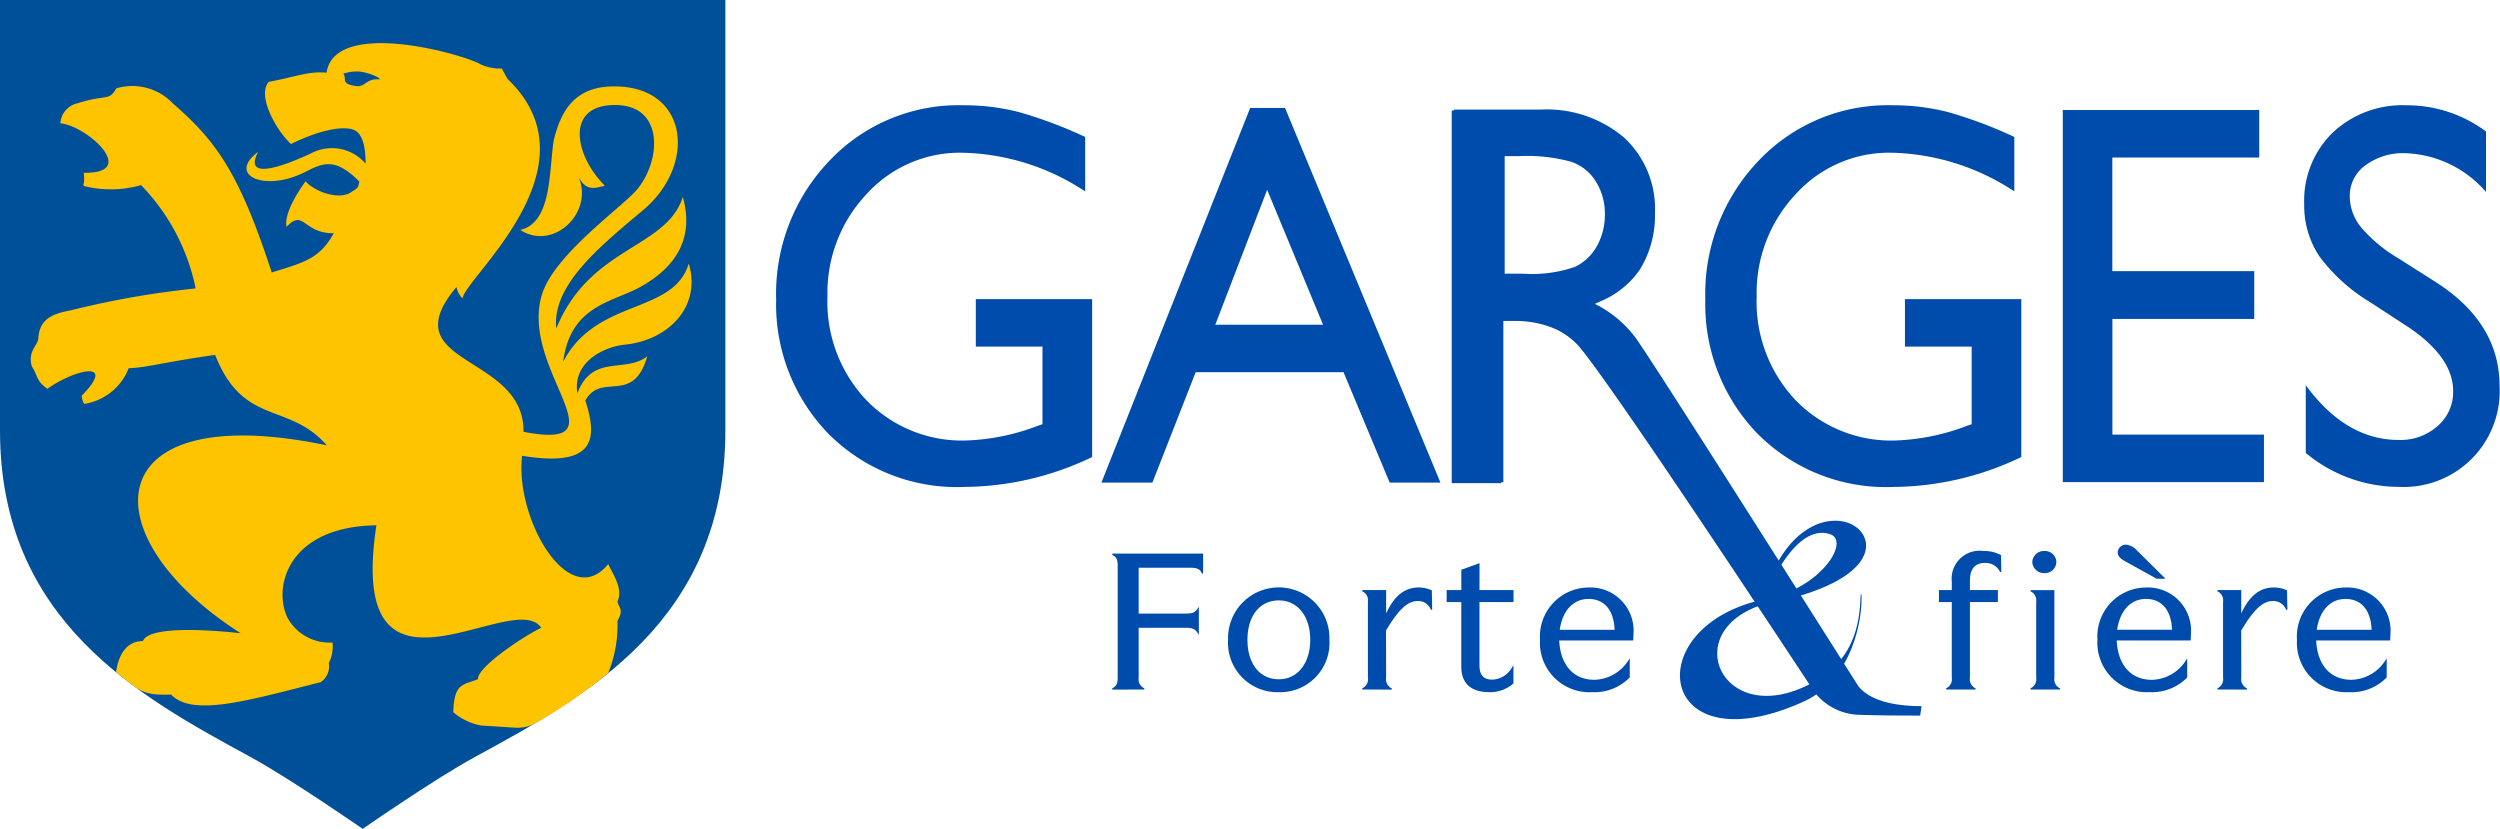
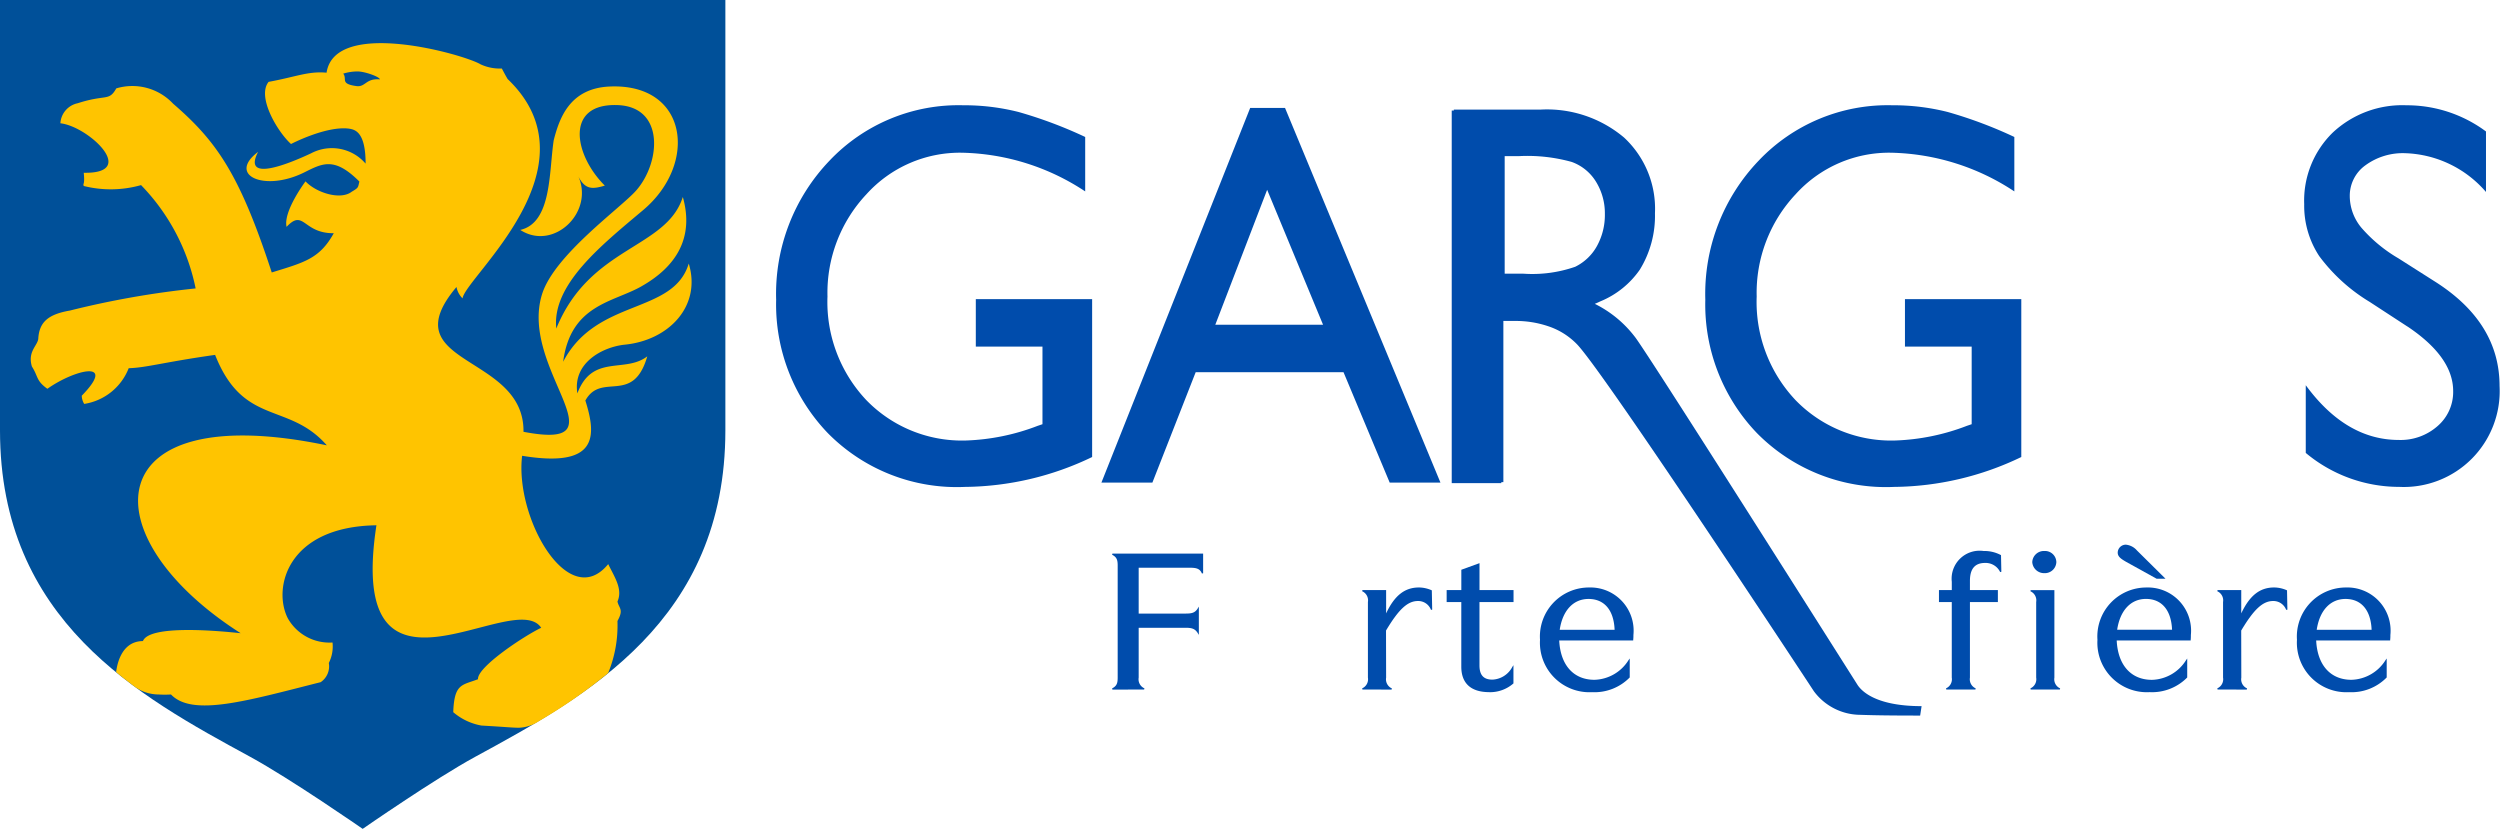
<svg xmlns="http://www.w3.org/2000/svg" width="173.587" height="57.551" viewBox="0 0 173.587 57.551">
  <defs>
    <clipPath id="a">
      <rect width="173.587" height="57.551" fill="none" />
    </clipPath>
  </defs>
  <g clip-path="url(#a)">
    <path d="M25.183,0H0V29.882C0,43.093,9.62,48.33,17.352,52.537c2.807,1.526,7.831,5.014,7.831,5.014s5.024-3.489,7.833-5.014c7.731-4.206,17.35-9.444,17.35-22.654V0Z" transform="translate(0 0.001)" fill="#005099" />
    <path d="M43.713,18.711c-1.976,1.127-4.918,1.258-5.442,5.24,2.319-4.449,7.649-3.253,8.721-6.82.895,2.943-1.373,5.327-4.433,5.632-1.5.149-3.646,1.236-3.3,3.384,1.037-2.763,3.308-1.376,4.854-2.574-.988,3.425-3.186,1.054-4.3,3.072.791,2.487.873,4.7-4.39,3.834C34.9,34.778,38.65,41.369,41.4,38c.439.906,1.027,1.739.642,2.6.116.5.451.536,0,1.352a8.68,8.68,0,0,1-.649,3.621A36.923,36.923,0,0,1,36.6,48.9a2.692,2.692,0,0,1-1.385.462c-.477,0-.878-.052-2.614-.151a4.109,4.109,0,0,1-1.961-.929c.072-1.994.6-1.861,1.719-2.289-.072-.841,3.218-3.018,4.388-3.571-1.894-2.868-13.584,6.9-11.441-7.117-6.206.087-7.22,4.382-6.148,6.468a3.322,3.322,0,0,0,3.1,1.671A2.553,2.553,0,0,1,22,44.867a1.326,1.326,0,0,1-.564,1.331c-5.121,1.293-8.9,2.419-10.394.855a7.169,7.169,0,0,1-.862,0A2.865,2.865,0,0,1,8.5,46.5c-.537-.413-.9-.682-1.27-1,.026-.115.188-2.147,1.863-2.155.459-1.172,5.4-.695,6.786-.546C5.313,36.058,5.861,26.413,21.862,29.754c-2.664-3.043-5.788-1.3-7.757-6.281-3.574.506-4.76.888-6,.926a3.97,3.97,0,0,1-3.09,2.479,1.174,1.174,0,0,1-.17-.57c2.489-2.548-.513-1.811-2.386-.48-.8-.575-.618-.831-1.073-1.544-.331-1.077.447-1.478.444-1.988.084-1.118.708-1.642,2.191-1.9a62.208,62.208,0,0,1,8.732-1.537,14.4,14.4,0,0,0-3.79-7.174,7.7,7.7,0,0,1-3.979.061c-.079-.231.09-.011,0-.918,3.83.079.323-3.223-1.622-3.436a1.51,1.51,0,0,1,1.2-1.391c1.978-.641,2.163-.111,2.681-1.032A3.879,3.879,0,0,1,11.188,6.03c3.04,2.627,4.618,4.893,6.85,11.72,2.233-.692,3.322-.941,4.306-2.725-2.145.021-2.068-1.727-3.277-.441-.246-1.083,1.316-3.159,1.316-3.159.734.785,2.428,1.327,3.208.719.48-.283.429-.279.531-.706-1.753-1.757-2.579-1.25-3.846-.626-2.737,1.354-5.355.2-3.186-1.435-1.1,2.119,2.006.885,3.68.1a3.086,3.086,0,0,1,3.785.716c0-2.261-.777-2.366-1.163-2.43-1.585-.2-4.016,1.068-4.016,1.068-.929-.837-2.391-3.274-1.557-4.315,1.9-.346,2.741-.754,4.025-.637.582-3.816,9.565-1.265,10.7-.577a3.167,3.167,0,0,0,1.47.287c.249.467.249.467.4.728,6.4,6.117-2.925,13.76-3.128,15.233a1.512,1.512,0,0,1-.421-.791c-4.61,5.476,4.734,4.613,4.652,10.055,7.172,1.376-.323-4.333,1.286-9.543.844-2.728,5.457-5.989,6.528-7.2,1.712-1.934,2.014-5.827-1.286-5.942-3.679-.133-3.02,3.469-.88,5.591-.865.254-1.413.323-1.909-.79,1.295,2.55-1.622,5.39-3.964,3.867,2.194-.5,1.989-4.015,2.324-6.228.392-1.517,1.1-3.615,3.9-3.73,5.434-.226,6.129,5.367,2.314,8.577-2.905,2.446-6.355,5.181-6.035,8.228,2.33-5.729,7.638-5.526,8.786-9.134.808,2.864-.5,4.859-2.869,6.2M23.963,3.793A3.412,3.412,0,0,0,23,3.945c.3.37-.251.706.916.864.639.088.639-.552,1.63-.465-.008-.177-1.067-.564-1.58-.551" transform="translate(0.831 1.168)" fill="#ffc400" />
    <path d="M46.751,17.921h8.077V28.884a20.709,20.709,0,0,1-8.818,2.075,12.575,12.575,0,0,1-9.548-3.749,12.9,12.9,0,0,1-3.574-9.25,13.366,13.366,0,0,1,3.7-9.648A12.336,12.336,0,0,1,45.873,4.46a15.348,15.348,0,0,1,3.857.47,30.334,30.334,0,0,1,4.616,1.732v3.779A16.052,16.052,0,0,0,45.8,7.755a8.747,8.747,0,0,0-6.648,2.889,9.989,9.989,0,0,0-2.7,7.092,9.93,9.93,0,0,0,2.7,7.2,9.253,9.253,0,0,0,6.958,2.8,15.236,15.236,0,0,0,4.942-1.019l.328-.111V21.218H46.751Z" transform="translate(21.004 2.849)" fill="#004cac" />
    <path d="M57,4.573h2.42L70.212,30.59H66.688l-3.207-7.667H53.216L50.209,30.59H46.67Zm5.06,15.054-3.882-9.37-3.6,9.37Z" transform="translate(29.806 2.921)" fill="#004cac" />
    <path d="M86.122,17.921H94.2V28.884a20.714,20.714,0,0,1-8.818,2.075,12.576,12.576,0,0,1-9.55-3.749,12.9,12.9,0,0,1-3.572-9.25,13.371,13.371,0,0,1,3.7-9.648A12.342,12.342,0,0,1,85.244,4.46a15.357,15.357,0,0,1,3.857.47,30.334,30.334,0,0,1,4.616,1.732v3.779a16.057,16.057,0,0,0-8.542-2.686,8.744,8.744,0,0,0-6.648,2.889,9.989,9.989,0,0,0-2.7,7.092,9.93,9.93,0,0,0,2.7,7.2,9.25,9.25,0,0,0,6.958,2.8,15.236,15.236,0,0,0,4.942-1.019l.328-.111V21.218H86.122Z" transform="translate(46.148 2.849)" fill="#004cac" />
-     <path d="M87.407,4.662h13.64v3.3h-10.2v7.888H100.7v3.315H90.852V27.2h10.523v3.3H87.407Z" transform="translate(55.822 2.978)" fill="#004cac" />
    <path d="M104.8,19.823l-2.619-1.709a12.2,12.2,0,0,1-3.505-3.182,6.358,6.358,0,0,1-1.041-3.6,6.6,6.6,0,0,1,1.971-4.963,7.061,7.061,0,0,1,5.124-1.907,9.218,9.218,0,0,1,5.527,1.819v4.2a7.722,7.722,0,0,0-5.6-2.691,4.392,4.392,0,0,0-2.773.841,2.6,2.6,0,0,0-1.085,2.148,3.452,3.452,0,0,0,.8,2.176,10.2,10.2,0,0,0,2.571,2.13l2.63,1.673q4.4,2.829,4.4,7.2a6.659,6.659,0,0,1-6.976,7A10.107,10.107,0,0,1,97.743,28.6V23.9q2.79,3.8,6.458,3.8a3.874,3.874,0,0,0,2.7-.968,3.125,3.125,0,0,0,1.077-2.425q0-2.362-3.169-4.482" transform="translate(62.357 2.848)" fill="#004cac" />
    <path d="M89.676,44.565C89.05,43.582,74.854,21.131,74.213,20.4a7.9,7.9,0,0,0-2.764-2.268c.125-.052.249-.107.369-.166a6.191,6.191,0,0,0,2.759-2.212,7.128,7.128,0,0,0,1.049-3.907,6.749,6.749,0,0,0-2.143-5.26,8.3,8.3,0,0,0-5.8-1.943H61.66V4.71h-.146V30.579h3.443v-.067H65.1V19.32h.751a7.008,7.008,0,0,1,2.347.361,4.935,4.935,0,0,1,2.055,1.3c2.078,2.25,16.337,23.941,16.408,24.05a4.042,4.042,0,0,0,3.222,1.637c.964.033,2.112.052,4.156.052l.1-.655c-3.312,0-4.229-1.131-4.464-1.5M70.091,15.556a9.059,9.059,0,0,1-3.592.482H65.191V7.873h1.032a11.46,11.46,0,0,1,3.625.406,3.269,3.269,0,0,1,1.7,1.4,4.175,4.175,0,0,1,.6,2.212,4.47,4.47,0,0,1-.542,2.212,3.46,3.46,0,0,1-1.516,1.453" transform="translate(39.286 2.966)" fill="#004cac" />
    <path d="M47.144,32.9l-.02-.082c.329-.167.387-.374.387-.746V24.283c0-.37-.057-.578-.387-.746l.02-.08h6.3v1.367l-.084.016c-.136-.336-.385-.4-.823-.4H48.969v3.182H52.24c.413,0,.642-.052.828-.354l.079-.129v1.963l-.079-.128c-.192-.308-.429-.365-.828-.365H48.969V32.07a.69.69,0,0,0,.4.746l-.02.082Z" transform="translate(30.095 14.981)" fill="#004cac" />
-     <path d="M55.563,32.161a3.425,3.425,0,0,1-3.525-3.635,3.52,3.52,0,1,1,7.036,0,3.42,3.42,0,0,1-3.512,3.635m0-6.371c-1.324,0-2.179,1.075-2.179,2.737s.855,2.738,2.179,2.738c1.3,0,2.179-1.1,2.179-2.738s-.875-2.737-2.179-2.737" transform="translate(33.234 15.899)" fill="#004cac" />
    <path d="M57.739,31.979l-.02-.082a.69.69,0,0,0,.4-.746V25.9a.693.693,0,0,0-.4-.747l.02-.08h1.644v1.619c.583-1.242,1.293-1.8,2.278-1.8a2.222,2.222,0,0,1,.895.2l.026,1.34-.084.016a.946.946,0,0,0-.908-.616c-.713,0-1.334.574-2.214,2.05l.007,3.272a.689.689,0,0,0,.4.746l-.018.082Z" transform="translate(36.862 15.899)" fill="#004cac" />
    <path d="M64.257,32.819c-1.27,0-1.94-.611-1.94-1.768V26.564H61.3v-.831h1.019V24.321l1.262-.459v1.871h2.363v.831H63.579v4.4c0,.673.287.986.9.986a1.64,1.64,0,0,0,1.38-.882l.079-.121v1.265a2.463,2.463,0,0,1-1.685.61" transform="translate(39.148 15.24)" fill="#004cac" />
    <path d="M68.88,32.161a3.437,3.437,0,0,1-3.625-3.635,3.406,3.406,0,0,1,3.4-3.633,3,3,0,0,1,3.086,3.3,2.7,2.7,0,0,1-.015.339l0,.038H66.589c.082,1.712.995,2.733,2.446,2.733a2.882,2.882,0,0,0,2.371-1.372l.079-.108v1.316a3.418,3.418,0,0,1-2.605,1.023m1.555-4.333c-.054-1.362-.711-2.14-1.811-2.14-1.057,0-1.8.8-2,2.14Z" transform="translate(41.675 15.899)" fill="#004cac" />
    <path d="M82.67,32.967l-.02-.082a.69.69,0,0,0,.4-.746V26.893H82.16v-.831h.891v-.575a1.944,1.944,0,0,1,2.209-2.14,2.449,2.449,0,0,1,1.209.288l.023,1.155-.082.021a1.116,1.116,0,0,0-1.052-.634c-.7,0-1.047.408-1.047,1.244v.641h1.94v.831h-1.94V32.14a.69.69,0,0,0,.4.746l-.018.082Z" transform="translate(52.471 14.911)" fill="#004cac" />
    <path d="M86.054,32.967l-.018-.082a.69.69,0,0,0,.4-.746V26.89a.691.691,0,0,0-.4-.747l.018-.08H87.7V32.14a.69.69,0,0,0,.4.746l-.02.082ZM87,24.886a.823.823,0,0,1-.836-.764A.808.808,0,0,1,87,23.347a.789.789,0,0,1,.836.775.8.8,0,0,1-.836.764" transform="translate(54.946 14.911)" fill="#004cac" />
    <path d="M92.5,33.319a3.436,3.436,0,0,1-3.625-3.633,3.4,3.4,0,0,1,3.4-3.633,3,3,0,0,1,3.087,3.3,3.079,3.079,0,0,1-.013.341l0,.038H90.212c.082,1.711.995,2.733,2.446,2.733a2.882,2.882,0,0,0,2.373-1.373l.077-.108V32.3A3.418,3.418,0,0,1,92.5,33.319m1.555-4.333c-.054-1.36-.713-2.14-1.811-2.14-1.057,0-1.8.8-2,2.14Zm-1.073-3.543-2.1-1.163c-.375-.216-.6-.367-.6-.655a.563.563,0,0,1,.567-.546,1.169,1.169,0,0,1,.767.4L93.6,25.444Z" transform="translate(56.761 14.74)" fill="#004cac" />
    <path d="M93.974,31.979l-.02-.082a.69.69,0,0,0,.4-.746V25.9a.693.693,0,0,0-.4-.747l.02-.08h1.644v1.619c.583-1.242,1.293-1.8,2.278-1.8a2.214,2.214,0,0,1,.9.2l.026,1.34-.084.016a.949.949,0,0,0-.909-.616c-.713,0-1.334.574-2.214,2.05l.007,3.272a.688.688,0,0,0,.4.746l-.02.082Z" transform="translate(60.003 15.899)" fill="#004cac" />
    <path d="M100.955,32.161a3.437,3.437,0,0,1-3.625-3.635,3.407,3.407,0,0,1,3.4-3.633,3,3,0,0,1,3.087,3.3,2.7,2.7,0,0,1-.015.339l0,.038H98.664c.082,1.712.995,2.733,2.447,2.733a2.886,2.886,0,0,0,2.373-1.372l.077-.108v1.316a3.411,3.411,0,0,1-2.605,1.023m1.557-4.333c-.054-1.362-.713-2.14-1.811-2.14-1.059,0-1.8.8-2,2.14Z" transform="translate(62.159 15.899)" fill="#004cac" />
-     <path d="M83.735,27.2c-.074,1.976-.375,4.86-4.065,6.464-5.937,2.579-8.675-4.464-2.035-5.966l.008.052c8.192-1.745,7.067-5.2,4.883-5.632-1.5-.295-3.482.6-4.786,3.279l.416-.161c1.355-2.2,2.6-2.56,3.5-2.217,1.229.467-.4,3.385-4.039,4.4C68.2,28.925,69.3,39.336,79.75,34.635c3.49-1.57,4.143-5.93,4.036-7.485Z" transform="translate(45.462 14.091)" fill="#004cac" />
  </g>
</svg>